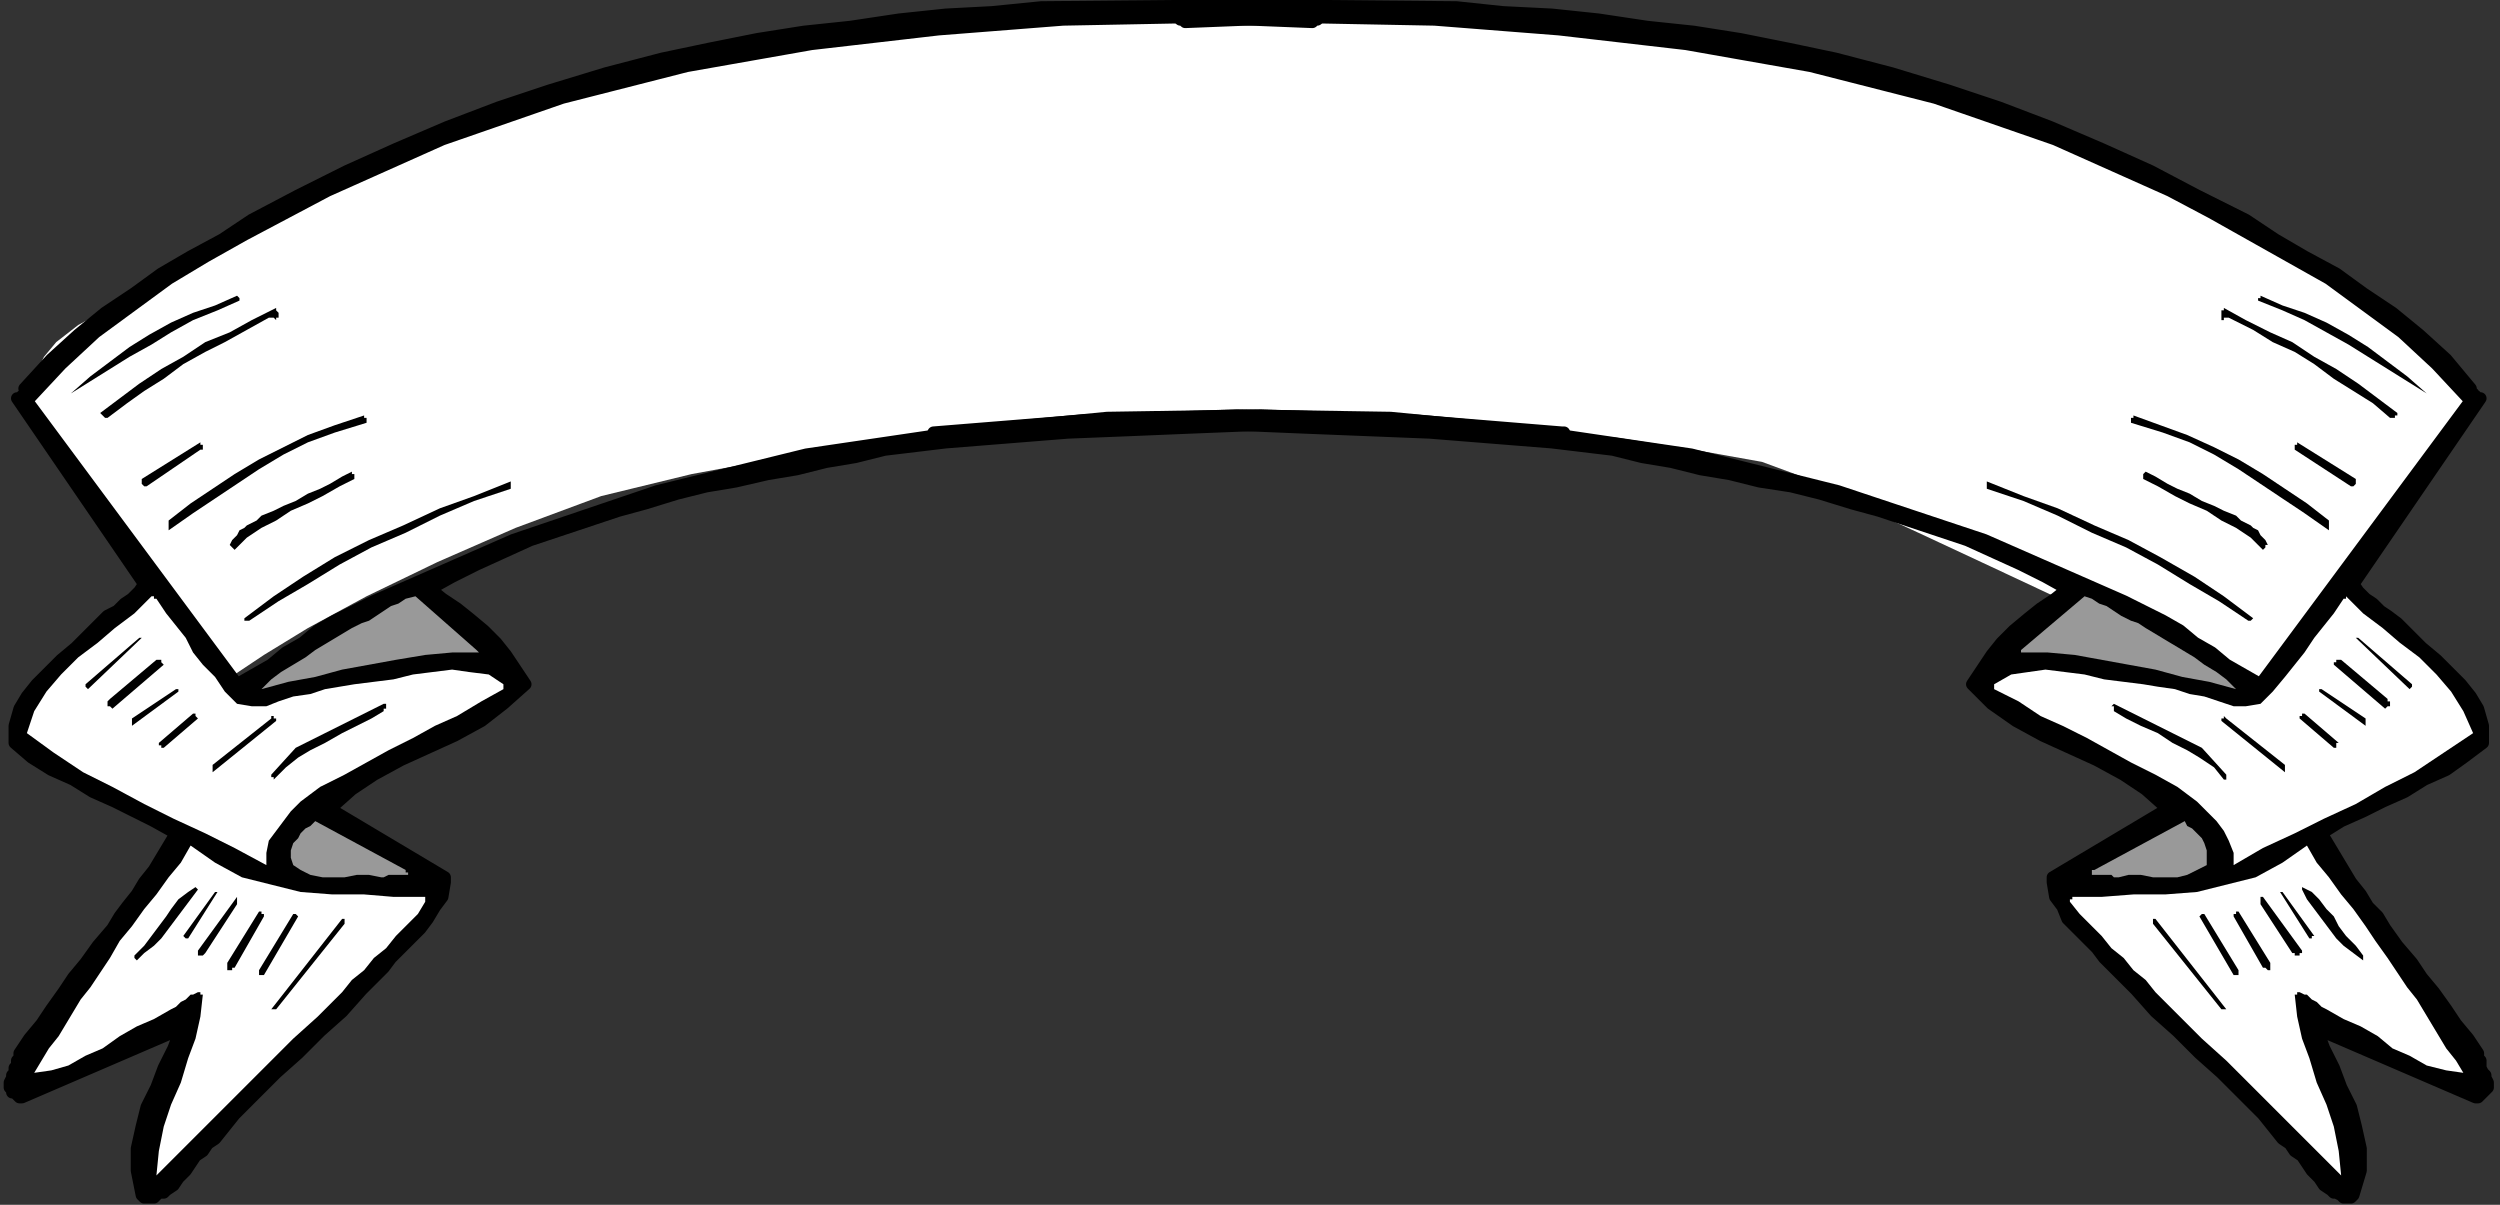
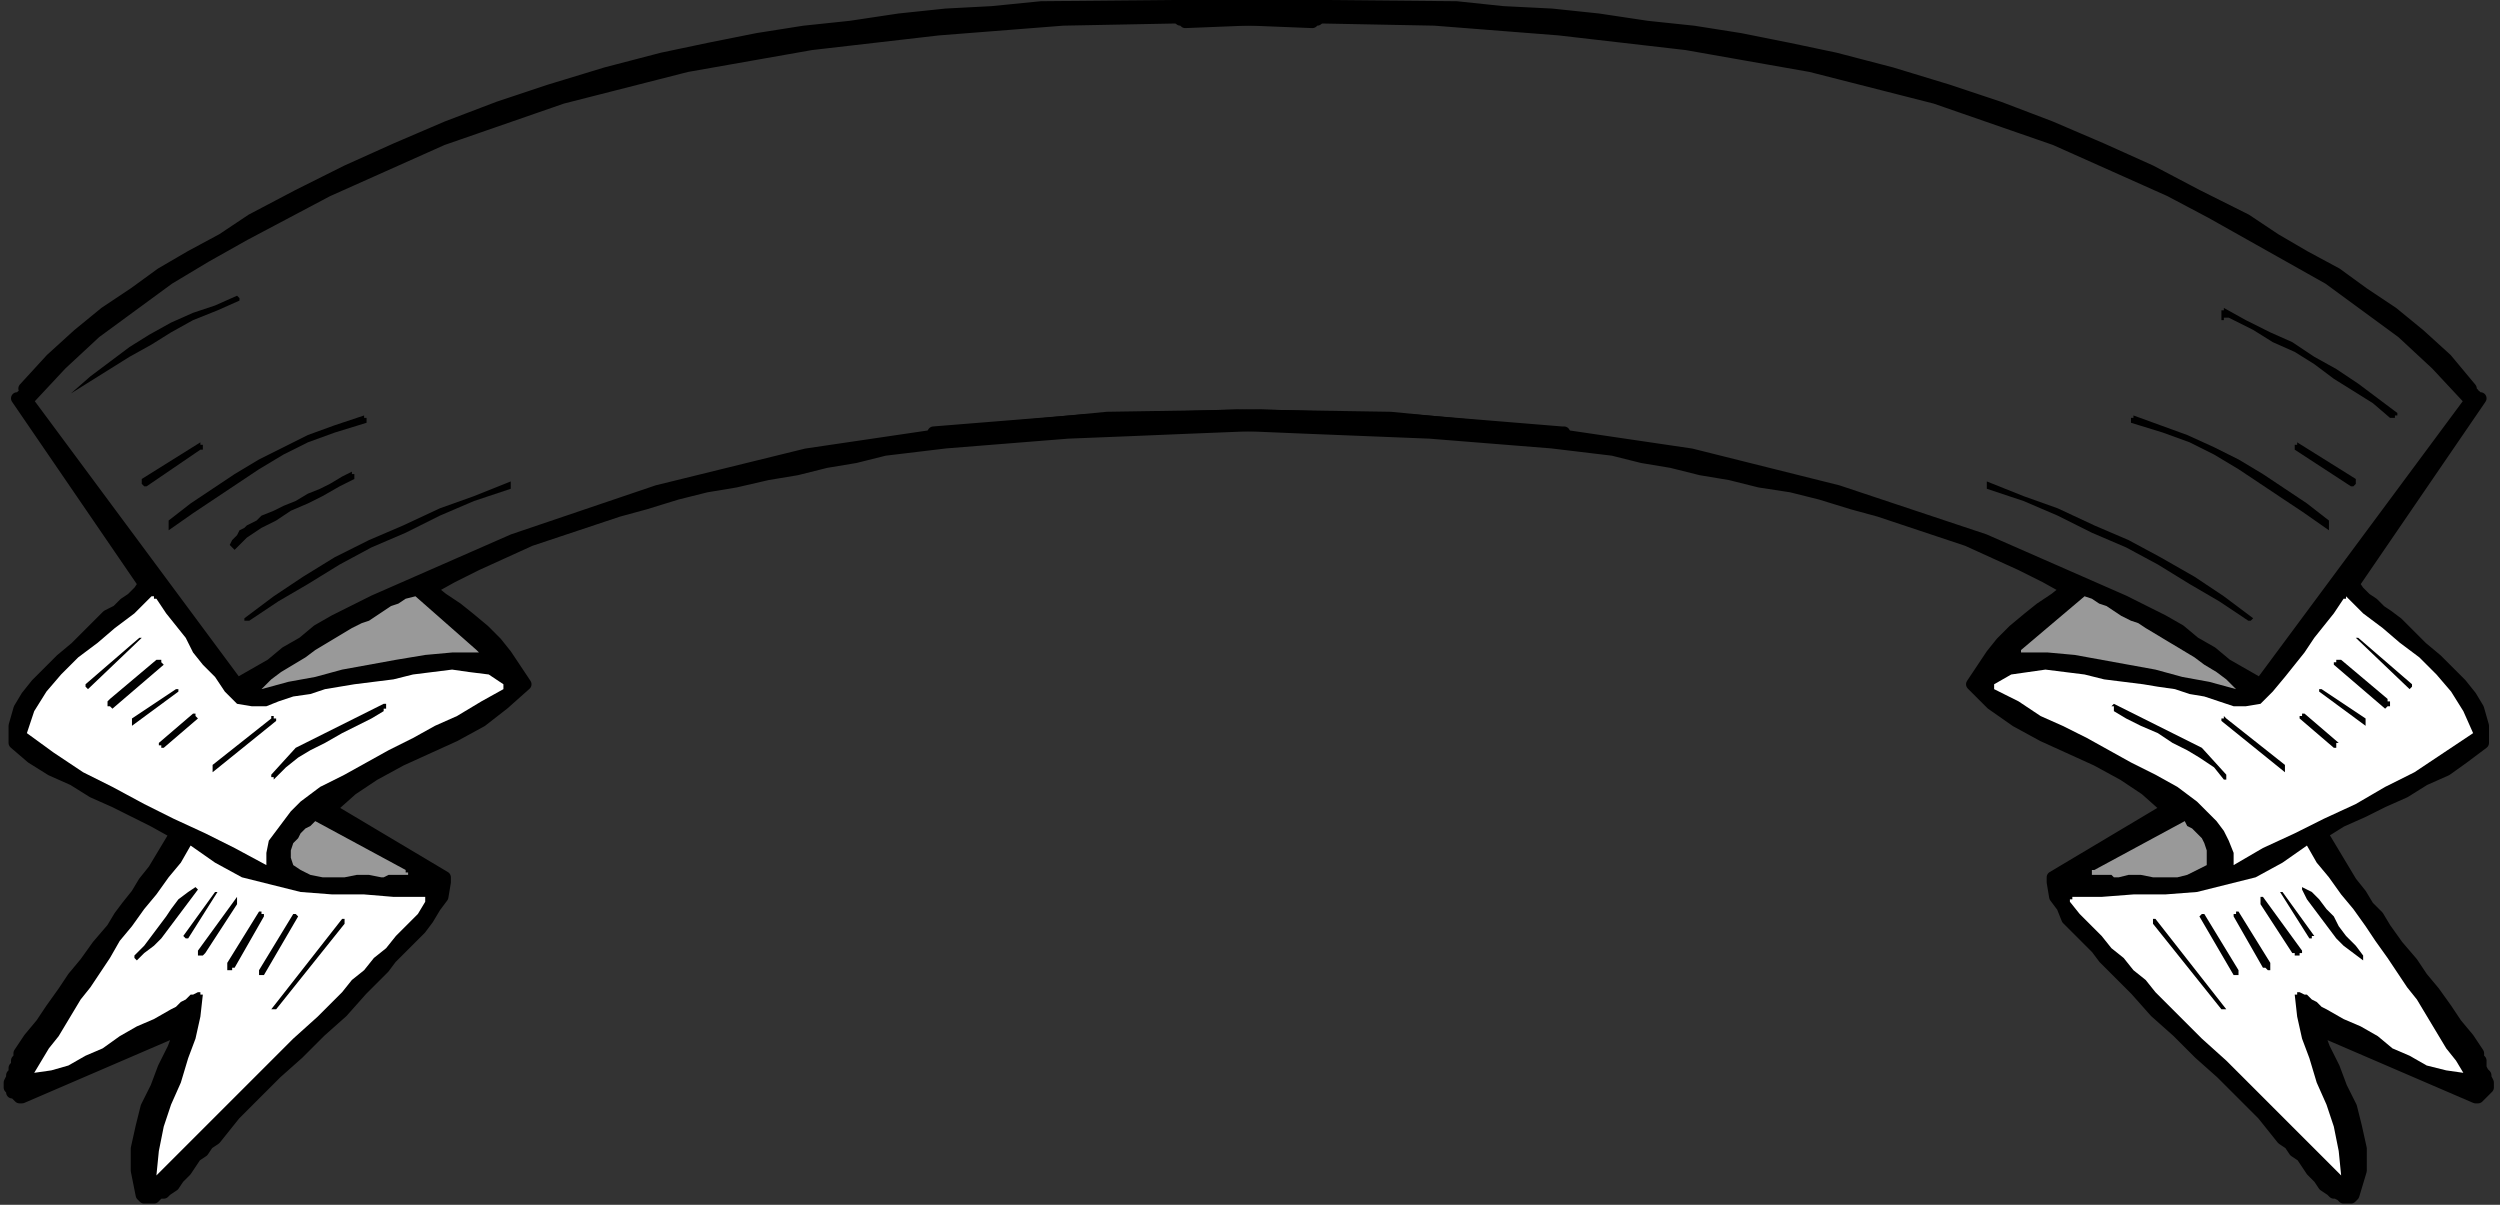
<svg xmlns="http://www.w3.org/2000/svg" xmlns:ns1="http://sodipodi.sourceforge.net/DTD/sodipodi-0.dtd" xmlns:ns2="http://www.inkscape.org/namespaces/inkscape" version="1.0" width="270.669mm" height="130.44mm" id="svg101" ns1:docname="BANNR050.WMF">
  <rect width="100%" height="100%" fill="#333333" stroke="none" />
  <ns1:namedview pagecolor="#ffffff" bordercolor="#666666" borderopacity="1" objecttolerance="10" gridtolerance="10" guidetolerance="10" ns2:pageopacity="0" ns2:pageshadow="2" ns2:window-width="640" ns2:window-height="480" id="namedview103" />
  <defs id="defs3">
    <pattern id="WMFhbasepattern" patternUnits="userSpaceOnUse" width="6" height="6" x="0" y="0" />
  </defs>
  <path style="fill:none;stroke:none;" d="  M 0,0   L 1022,0   L 1022,492   L 0,492   z " id="path5" />
-   <path style="fill:#ffffff;fill-rule:evenodd;fill-opacity:1;stroke:none;" d="  M 13,166   L 92,278   L 96,276   L 108,268   L 126,257   L 150,244   L 179,230   L 211,216   L 246,203   L 283,194   L 321,187   L 359,181   L 395,177   L 430,174   L 461,172   L 487,171   L 507,171   L 521,170   L 536,171   L 560,172   L 591,173   L 626,176   L 661,179   L 693,184   L 721,189   L 740,196   L 759,206   L 785,218   L 815,232   L 847,247   L 876,260   L 901,271   L 918,278   L 924,281   L 928,276   L 939,263   L 953,244   L 970,222   L 987,200   L 1002,182   L 1012,168   L 1016,163   L 1013,160   L 1004,152   L 989,140   L 970,125   L 947,109   L 920,93   L 891,77   L 861,63   L 828,51   L 796,40   L 763,31   L 732,23   L 702,17   L 674,13   L 649,10   L 628,9   L 606,9   L 578,8   L 545,6   L 511,5   L 475,5   L 440,5   L 407,6   L 378,9   L 352,13   L 329,17   L 307,21   L 286,26   L 265,31   L 243,37   L 219,45   L 194,53   L 168,62   L 145,72   L 124,82   L 105,93   L 88,103   L 72,112   L 57,120   L 43,127   L 32,133   L 23,140   L 18,146   L 15,152   L 13,158   L 12,162   L 13,165   L 13,166  z " id="path7" />
  <path style="fill:#000000;fill-rule:evenodd;fill-opacity:1;stroke:#000000;stroke-width:5px;stroke-linecap:round;stroke-linejoin:round;stroke-miterlimit:4;stroke-dasharray:none;stroke-opacity:1;" d="  M 640,179   L 640,179   L 640,179   L 640,178   L 640,178   L 640,178   L 640,178   L 640,177   L 639,177   L 578,172   L 516,170   L 453,171   L 391,177   L 330,186   L 269,201   L 210,221   L 153,246   L 145,250   L 137,254   L 130,258   L 124,263   L 117,267   L 111,272   L 104,276   L 97,280   L 11,164   L 25,149   L 39,136   L 54,125   L 69,114   L 84,105   L 100,96   L 117,87   L 134,78   L 181,57   L 230,40   L 281,27   L 332,18   L 384,12   L 435,8   L 487,7   L 537,9   L 538,8   L 538,8   L 539,8   L 539,8   L 539,8   L 539,7   L 539,7   L 539,6   L 533,2   L 426,3   L 406,5   L 387,6   L 368,8   L 348,11   L 329,13   L 310,16   L 290,20   L 271,24   L 248,30   L 225,37   L 204,44   L 183,52   L 162,61   L 142,70   L 122,80   L 103,90   L 91,98   L 78,105   L 66,112   L 55,120   L 43,128   L 32,137   L 21,147   L 10,159   L 11,160   L 11,160   L 10,161   L 10,162   L 10,162   L 9,162   L 8,163   L 7,163   L 59,239   L 57,242   L 54,245   L 51,247   L 48,250   L 44,252   L 41,255   L 39,257   L 36,260   L 31,265   L 25,270   L 20,275   L 15,280   L 11,285   L 8,290   L 6,297   L 6,304   L 13,310   L 21,315   L 30,319   L 38,324   L 47,328   L 55,332   L 63,336   L 72,341   L 69,346   L 66,351   L 63,356   L 59,361   L 56,366   L 52,371   L 49,375   L 46,380   L 40,387   L 35,394   L 30,400   L 26,406   L 21,413   L 17,419   L 12,425   L 8,431   L 8,433   L 7,434   L 7,436   L 6,437   L 6,439   L 5,440   L 5,441   L 4,443   L 4,444   L 4,445   L 5,446   L 5,447   L 6,447   L 7,448   L 8,449   L 9,449   L 74,421   L 71,429   L 67,437   L 64,445   L 60,453   L 58,461   L 56,470   L 56,479   L 58,489   L 59,490   L 61,490   L 62,490   L 63,490   L 64,489   L 65,488   L 67,488   L 68,487   L 71,485   L 73,482   L 76,479   L 78,476   L 80,473   L 83,471   L 85,468   L 88,466   L 96,456   L 104,448   L 113,439   L 122,431   L 131,422   L 140,414   L 148,405   L 157,396   L 160,392   L 164,388   L 168,384   L 172,380   L 175,376   L 178,371   L 181,367   L 182,361   L 182,361   L 182,361   L 182,360   L 182,360   L 182,359   L 182,359   L 182,359   L 182,359   L 135,331   L 144,323   L 153,317   L 164,311   L 175,306   L 186,301   L 197,295   L 206,288   L 215,280   L 211,274   L 207,268   L 203,263   L 198,258   L 192,253   L 187,249   L 181,245   L 176,241   L 185,236   L 195,231   L 206,226   L 217,221   L 229,217   L 241,213   L 253,209   L 264,206   L 277,202   L 289,199   L 301,197   L 314,194   L 326,192   L 338,189   L 350,187   L 362,184   L 387,181   L 412,179   L 437,177   L 462,176   L 486,175   L 511,174   L 536,173   L 560,172   L 571,172   L 581,173   L 591,174   L 600,175   L 610,177   L 619,178   L 629,179   L 639,180   L 639,180   L 640,180   L 640,180   L 640,179   L 640,179   L 640,179   L 640,179   L 640,179  z " id="path9" />
  <path style="fill:#000000;fill-rule:evenodd;fill-opacity:1;stroke:none;" d="  M 209,198   L 209,198   L 209,198   L 209,197   L 209,197   L 194,203   L 180,208   L 165,215   L 151,221   L 137,228   L 124,236   L 112,244   L 100,253   L 100,253   L 100,253   L 100,254   L 101,254   L 101,254   L 101,254   L 102,254   L 102,254   L 114,246   L 126,239   L 139,231   L 152,224   L 166,218   L 180,211   L 194,205   L 209,200   L 209,200   L 209,199   L 209,199   L 209,199   L 209,199   L 209,199   L 209,198   L 209,198  z " id="path11" />
  <path style="fill:#ffffff;fill-rule:evenodd;fill-opacity:1;stroke:none;" d="  M 206,281   L 206,281   L 206,281   L 206,281   L 206,280   L 206,280   L 206,280   L 206,280   L 206,280   L 200,276   L 192,275   L 185,274   L 177,275   L 169,276   L 161,278   L 153,279   L 145,280   L 139,281   L 133,282   L 127,284   L 120,285   L 114,287   L 109,289   L 103,289   L 97,288   L 92,283   L 88,277   L 83,272   L 79,267   L 76,261   L 72,256   L 68,251   L 64,245   L 63,245   L 63,245   L 63,245   L 63,244   L 63,244   L 62,244   L 62,244   L 61,245   L 55,251   L 47,257   L 40,263   L 32,269   L 25,276   L 19,283   L 14,291   L 11,300   L 22,308   L 34,316   L 46,322   L 59,329   L 71,335   L 84,341   L 96,347   L 109,354   L 109,349   L 110,344   L 113,340   L 116,336   L 119,332   L 123,328   L 127,325   L 131,322   L 141,317   L 150,312   L 159,307   L 169,302   L 178,297   L 187,293   L 197,287   L 206,282   L 206,282   L 206,282   L 206,282   L 206,282   L 206,281   L 206,281   L 206,281   L 206,281  z " id="path13" />
  <path style="fill:#999999;fill-rule:evenodd;fill-opacity:1;stroke:none;" d="  M 195,266   L 170,244   L 166,245   L 163,247   L 160,248   L 157,250   L 154,252   L 151,254   L 148,255   L 144,257   L 139,260   L 134,263   L 129,266   L 125,269   L 120,272   L 115,275   L 111,278   L 107,282   L 118,279   L 129,277   L 140,274   L 151,272   L 162,270   L 174,268   L 185,267   L 196,267   L 196,267   L 196,267   L 196,267   L 195,266   L 195,266   L 195,266   L 195,266   L 195,266  z " id="path15" />
  <path style="fill:#999999;fill-rule:evenodd;fill-opacity:1;stroke:none;" d="  M 166,356   L 129,336   L 127,338   L 125,339   L 123,341   L 122,343   L 120,345   L 119,348   L 119,351   L 120,354   L 123,356   L 127,358   L 132,359   L 136,359   L 141,359   L 146,358   L 151,358   L 156,359   L 157,359   L 159,358   L 160,358   L 162,358   L 163,358   L 164,358   L 165,358   L 167,358   L 167,358   L 167,357   L 166,357   L 166,357   L 166,357   L 166,357   L 166,356   L 166,356  z " id="path17" />
  <path style="fill:#000000;fill-rule:evenodd;fill-opacity:1;stroke:none;" d="  M 158,289   L 158,289   L 158,288   L 158,288   L 157,288   L 121,306   L 111,317   L 111,317   L 111,318   L 111,318   L 111,318   L 112,318   L 112,319   L 112,319   L 112,319   L 117,314   L 122,310   L 127,307   L 133,304   L 140,300   L 146,297   L 152,294   L 157,291   L 157,290   L 157,290   L 157,290   L 158,290   L 158,290   L 158,289   L 158,289   L 158,289  z " id="path19" />
  <path style="fill:#000000;fill-rule:evenodd;fill-opacity:1;stroke:none;" d="  M 150,171   L 150,171   L 149,171   L 149,171   L 149,170   L 137,174   L 126,178   L 116,183   L 106,188   L 96,194   L 87,200   L 78,206   L 69,213   L 69,214   L 69,214   L 69,214   L 69,215   L 69,215   L 69,216   L 69,216   L 69,217   L 79,210   L 88,204   L 97,198   L 106,192   L 116,186   L 126,181   L 137,177   L 150,173   L 150,173   L 150,173   L 150,173   L 150,172   L 150,172   L 150,172   L 150,172   L 150,171  z " id="path21" />
  <path style="fill:#000000;fill-rule:evenodd;fill-opacity:1;stroke:none;" d="  M 145,194   L 145,194   L 145,194   L 145,194   L 145,194   L 145,194   L 144,194   L 144,193   L 144,193   L 140,195   L 135,198   L 131,200   L 126,202   L 121,205   L 116,207   L 112,209   L 107,211   L 105,213   L 103,214   L 101,215   L 100,216   L 98,217   L 97,219   L 95,221   L 94,223   L 94,223   L 94,223   L 94,223   L 95,224   L 95,224   L 95,224   L 95,224   L 96,225   L 101,220   L 107,216   L 113,213   L 119,209   L 126,206   L 132,203   L 139,199   L 145,196   L 145,196   L 145,195   L 145,195   L 145,195   L 145,195   L 145,195   L 145,194   L 145,194  z " id="path23" />
  <path style="fill:#000000;fill-rule:evenodd;fill-opacity:1;stroke:none;" d="  M 113,294   L 112,294   L 112,294   L 112,293   L 112,293   L 112,293   L 112,293   L 111,293   L 111,294   L 87,313   L 87,313   L 87,313   L 87,314   L 87,314   L 87,314   L 87,315   L 87,315   L 87,316   L 113,295   L 113,295   L 113,294   L 113,294   L 113,294  z " id="path25" />
-   <path style="fill:#000000;fill-rule:evenodd;fill-opacity:1;stroke:none;" d="  M 114,130   L 114,129   L 114,129   L 114,128   L 114,128   L 113,127   L 113,127   L 113,127   L 113,126   L 103,131   L 94,136   L 84,140   L 75,146   L 66,151   L 57,157   L 49,163   L 41,169   L 42,170   L 42,170   L 42,170   L 42,170   L 43,171   L 43,171   L 43,171   L 44,171   L 52,165   L 59,160   L 67,155   L 75,149   L 84,144   L 92,140   L 101,135   L 110,130   L 110,130   L 111,130   L 111,130   L 111,130   L 112,130   L 112,130   L 113,131   L 113,131   L 113,131   L 113,131   L 113,130   L 113,130   L 114,130   L 114,130   L 114,130   L 114,130  z " id="path27" />
  <path style="fill:#000000;fill-rule:evenodd;fill-opacity:1;stroke:none;" d="  M 97,121   L 88,125   L 79,128   L 70,132   L 61,137   L 53,142   L 45,148   L 37,154   L 29,161   L 37,156   L 45,151   L 53,146   L 62,141   L 70,136   L 79,131   L 89,127   L 98,123   L 98,122   L 98,122   L 98,122   L 98,122   L 98,122   L 97,121   L 97,121   L 97,121  z " id="path29" />
  <path style="fill:#000000;fill-rule:evenodd;fill-opacity:1;stroke:none;" d="  M 83,183   L 83,183   L 83,183   L 83,182   L 83,182   L 82,182   L 82,182   L 82,181   L 82,181   L 58,196   L 58,197   L 58,197   L 58,198   L 58,198   L 59,199   L 59,199   L 59,199   L 60,199   L 82,184   L 82,184   L 83,184   L 83,184   L 83,184   L 83,184   L 83,183   L 83,183   L 83,183  z " id="path31" />
  <path style="fill:#000000;fill-rule:evenodd;fill-opacity:1;stroke:none;" d="  M 80,293   L 80,293   L 80,292   L 79,292   L 79,292   L 65,304   L 65,304   L 65,305   L 66,305   L 66,305   L 66,306   L 66,306   L 66,306   L 67,306   L 81,294   L 80,293   L 80,293   L 80,293   L 80,293  z " id="path33" />
  <path style="fill:#000000;fill-rule:evenodd;fill-opacity:1;stroke:none;" d="  M 73,282   L 73,282   L 73,282   L 72,282   L 72,282   L 54,294   L 54,294   L 54,294   L 54,295   L 54,295   L 54,296   L 54,296   L 54,297   L 54,297   L 73,283   L 73,283   L 73,283   L 73,282   L 73,282  z " id="path35" />
  <path style="fill:#000000;fill-rule:evenodd;fill-opacity:1;stroke:none;" d="  M 66,271   L 66,271   L 66,270   L 66,270   L 66,270   L 65,270   L 65,270   L 65,270   L 64,270   L 45,286   L 45,286   L 45,286   L 44,287   L 44,287   L 44,288   L 44,288   L 44,288   L 44,289   L 44,289   L 44,289   L 44,289   L 45,289   L 45,289   L 45,289   L 46,290   L 46,290   L 67,272   L 67,272   L 66,271   L 66,271   L 66,271  z " id="path37" />
  <path style="fill:#000000;fill-rule:evenodd;fill-opacity:1;stroke:none;" d="  M 57,261   L 35,280   L 35,280   L 35,280   L 35,281   L 35,281   L 35,281   L 35,281   L 36,282   L 36,282   L 58,261   L 57,261   L 57,261   L 57,261   L 57,261  z " id="path39" />
  <path style="fill:#ffffff;fill-rule:evenodd;fill-opacity:1;stroke:none;" d="  M 174,368   L 174,368   L 174,368   L 174,368   L 174,367   L 174,367   L 174,367   L 174,367   L 174,367   L 161,367   L 149,366   L 136,366   L 123,365   L 111,362   L 99,359   L 88,353   L 78,346   L 74,353   L 69,359   L 64,366   L 59,372   L 54,379   L 49,385   L 45,392   L 41,398   L 37,404   L 33,409   L 30,414   L 27,419   L 24,424   L 20,429   L 17,434   L 14,439   L 21,438   L 28,436   L 35,432   L 42,429   L 49,424   L 56,420   L 63,417   L 70,413   L 72,412   L 73,411   L 74,410   L 76,409   L 77,408   L 78,407   L 79,407   L 81,406   L 81,406   L 81,406   L 81,406   L 82,406   L 82,407   L 82,407   L 83,407   L 83,407   L 82,416   L 80,425   L 77,433   L 74,443   L 70,452   L 67,461   L 65,471   L 64,481   L 74,471   L 83,462   L 92,453   L 102,443   L 111,434   L 120,425   L 130,416   L 140,406   L 144,401   L 149,397   L 153,392   L 158,388   L 162,383   L 167,378   L 171,374   L 174,369   L 174,369   L 174,368   L 174,368   L 174,368  z " id="path41" />
  <path style="fill:#000000;fill-rule:evenodd;fill-opacity:1;stroke:none;" d="  M 141,377   L 141,377   L 141,376   L 140,376   L 140,376   L 111,413   L 111,413   L 112,413   L 112,413   L 112,413   L 112,413   L 113,413   L 113,413   L 113,413   L 141,378   L 141,377   L 141,377   L 141,377   L 141,377  z " id="path43" />
  <path style="fill:#000000;fill-rule:evenodd;fill-opacity:1;stroke:none;" d="  M 107,373   L 107,373   L 107,373   L 106,373   L 106,373   L 93,394   L 93,395   L 93,395   L 93,395   L 93,395   L 93,396   L 93,396   L 93,396   L 93,397   L 94,397   L 94,397   L 94,397   L 94,397   L 95,397   L 95,396   L 96,396   L 96,396   L 108,375   L 108,375   L 108,374   L 108,374   L 107,374   L 107,374   L 107,374   L 107,373   L 107,373  z " id="path45" />
  <path style="fill:#000000;fill-rule:evenodd;fill-opacity:1;stroke:none;" d="  M 97,370   L 97,370   L 97,369   L 97,369   L 97,369   L 97,368   L 97,368   L 97,367   L 97,367   L 81,389   L 81,390   L 81,390   L 81,391   L 82,391   L 82,391   L 83,391   L 84,390   L 84,390   L 97,370  z " id="path47" />
  <path style="fill:#000000;fill-rule:evenodd;fill-opacity:1;stroke:none;" d="  M 89,365   L 89,365   L 89,365   L 88,365   L 88,365   L 75,383   L 75,383   L 76,384   L 76,384   L 76,384   L 76,384   L 77,384   L 89,365  z " id="path49" />
  <path style="fill:#000000;fill-rule:evenodd;fill-opacity:1;stroke:none;" d="  M 81,364   L 81,364   L 81,364   L 81,364   L 80,363   L 80,363   L 80,363   L 80,363   L 80,363   L 77,365   L 73,368   L 70,372   L 68,375   L 65,379   L 62,383   L 59,387   L 55,391   L 55,391   L 55,391   L 55,391   L 55,392   L 55,392   L 55,392   L 56,393   L 56,393   L 59,390   L 63,387   L 66,384   L 69,380   L 72,376   L 75,372   L 78,368   L 81,364  z " id="path51" />
  <path style="fill:#000000;fill-rule:evenodd;fill-opacity:1;stroke:none;" d="  M 121,374   L 121,374   L 121,374   L 121,374   L 120,374   L 120,374   L 120,374   L 120,374   L 120,374   L 106,397   L 106,397   L 106,397   L 106,397   L 106,398   L 106,398   L 106,398   L 106,399   L 106,399   L 107,399   L 107,399   L 107,399   L 107,399   L 107,399   L 107,399   L 108,399   L 108,399   L 122,375   L 122,375   L 122,375   L 122,375   L 122,375   L 121,374   L 121,374   L 121,374   L 121,374  z " id="path53" />
  <path style="fill:#000000;fill-rule:evenodd;fill-opacity:1;stroke:#000000;stroke-width:5px;stroke-linecap:round;stroke-linejoin:round;stroke-miterlimit:4;stroke-dasharray:none;stroke-opacity:1;" d="  M 382,179   L 382,179   L 382,179   L 382,178   L 382,178   L 382,178   L 382,178   L 382,177   L 382,177   L 444,172   L 506,170   L 569,171   L 631,177   L 692,186   L 752,201   L 812,221   L 869,246   L 877,250   L 885,254   L 892,258   L 898,263   L 905,267   L 911,272   L 918,276   L 925,280   L 1011,164   L 997,149   L 983,136   L 968,125   L 953,114   L 937,105   L 921,96   L 905,87   L 888,78   L 841,57   L 792,40   L 741,27   L 690,18   L 638,12   L 587,8   L 535,7   L 485,9   L 484,8   L 484,8   L 483,8   L 483,8   L 483,8   L 483,7   L 483,7   L 483,6   L 489,2   L 596,3   L 615,5   L 635,6   L 654,8   L 674,11   L 693,13   L 712,16   L 732,20   L 751,24   L 774,30   L 797,37   L 818,44   L 839,52   L 860,61   L 880,70   L 899,80   L 919,90   L 931,98   L 943,105   L 956,112   L 967,120   L 979,128   L 990,137   L 1001,147   L 1011,159   L 1011,160   L 1011,160   L 1012,161   L 1012,162   L 1012,162   L 1013,162   L 1014,163   L 1015,163   L 963,239   L 965,242   L 968,245   L 971,247   L 974,250   L 977,252   L 981,255   L 983,257   L 986,260   L 991,265   L 997,270   L 1002,275   L 1007,280   L 1011,285   L 1014,290   L 1016,297   L 1016,304   L 1008,310   L 1001,315   L 992,319   L 984,324   L 975,328   L 967,332   L 958,336   L 950,341   L 953,346   L 956,351   L 959,356   L 962,361   L 966,366   L 969,371   L 973,375   L 976,380   L 981,387   L 987,394   L 991,400   L 996,406   L 1001,413   L 1005,419   L 1010,425   L 1014,431   L 1014,433   L 1015,434   L 1015,436   L 1015,437   L 1016,439   L 1017,440   L 1017,441   L 1018,443   L 1018,444   L 1018,445   L 1017,446   L 1016,447   L 1016,447   L 1015,448   L 1014,449   L 1013,449   L 948,421   L 951,429   L 955,437   L 958,445   L 962,453   L 964,461   L 966,470   L 966,479   L 963,489   L 962,490   L 961,490   L 960,490   L 959,490   L 958,489   L 956,488   L 955,488   L 954,487   L 951,485   L 949,482   L 946,479   L 944,476   L 942,473   L 939,471   L 937,468   L 934,466   L 926,456   L 918,448   L 909,439   L 900,431   L 891,422   L 882,414   L 874,405   L 865,396   L 861,392   L 858,388   L 854,384   L 850,380   L 846,376   L 844,371   L 841,367   L 840,361   L 840,361   L 840,361   L 840,360   L 840,360   L 840,359   L 840,359   L 840,359   L 840,359   L 887,331   L 878,323   L 869,317   L 858,311   L 847,306   L 836,301   L 825,295   L 815,288   L 807,280   L 811,274   L 815,268   L 819,263   L 824,258   L 830,253   L 835,249   L 841,245   L 846,241   L 837,236   L 827,231   L 816,226   L 805,221   L 793,217   L 781,213   L 769,209   L 758,206   L 745,202   L 733,199   L 720,197   L 708,194   L 696,192   L 684,189   L 672,187   L 660,184   L 635,181   L 610,179   L 585,177   L 560,176   L 535,175   L 511,174   L 486,173   L 462,172   L 451,172   L 441,173   L 431,174   L 422,175   L 412,177   L 403,178   L 393,179   L 382,180   L 382,180   L 382,180   L 382,180   L 382,179   L 382,179   L 382,179   L 382,179   L 382,179  z " id="path55" />
  <path style="fill:#000000;fill-rule:evenodd;fill-opacity:1;stroke:none;" d="  M 813,198   L 813,198   L 813,198   L 813,197   L 813,197   L 828,203   L 842,208   L 857,215   L 871,221   L 884,228   L 898,236   L 910,244   L 922,253   L 922,253   L 922,253   L 921,254   L 921,254   L 921,254   L 921,254   L 920,254   L 920,254   L 908,246   L 896,239   L 883,231   L 870,224   L 856,218   L 842,211   L 828,205   L 813,200   L 813,200   L 813,199   L 813,199   L 813,199   L 813,199   L 813,199   L 813,198   L 813,198  z " id="path57" />
  <path style="fill:#ffffff;fill-rule:evenodd;fill-opacity:1;stroke:none;" d="  M 816,281   L 816,281   L 816,281   L 816,281   L 816,280   L 816,280   L 816,280   L 816,280   L 816,280   L 823,276   L 830,275   L 837,274   L 845,275   L 853,276   L 861,278   L 869,279   L 877,280   L 883,281   L 890,282   L 896,284   L 902,285   L 908,287   L 914,289   L 919,289   L 925,288   L 930,283   L 935,277   L 939,272   L 943,267   L 947,261   L 951,256   L 955,251   L 959,245   L 959,245   L 959,245   L 960,245   L 960,244   L 960,244   L 960,244   L 960,244   L 961,245   L 967,251   L 975,257   L 982,263   L 990,269   L 997,276   L 1003,283   L 1008,291   L 1012,300   L 1000,308   L 988,316   L 976,322   L 964,329   L 951,335   L 939,341   L 926,347   L 914,354   L 914,349   L 912,344   L 910,340   L 907,336   L 903,332   L 899,328   L 895,325   L 891,322   L 882,317   L 872,312   L 863,307   L 854,302   L 844,297   L 835,293   L 826,287   L 816,282   L 816,282   L 816,282   L 816,282   L 816,282   L 816,281   L 816,281   L 816,281   L 816,281  z " id="path59" />
  <path style="fill:#999999;fill-rule:evenodd;fill-opacity:1;stroke:none;" d="  M 827,266   L 853,244   L 856,245   L 859,247   L 862,248   L 865,250   L 868,252   L 872,254   L 875,255   L 878,257   L 883,260   L 888,263   L 893,266   L 898,269   L 902,272   L 907,275   L 911,278   L 915,282   L 904,279   L 893,277   L 882,274   L 871,272   L 860,270   L 849,268   L 838,267   L 827,267   L 827,267   L 827,267   L 827,267   L 827,266   L 827,266   L 827,266   L 827,266   L 827,266  z " id="path61" />
  <path style="fill:#999999;fill-rule:evenodd;fill-opacity:1;stroke:none;" d="  M 857,356   L 894,336   L 895,338   L 897,339   L 899,341   L 901,343   L 902,345   L 903,348   L 903,351   L 903,354   L 899,356   L 895,358   L 891,359   L 886,359   L 881,359   L 876,358   L 871,358   L 867,359   L 865,359   L 864,358   L 862,358   L 861,358   L 859,358   L 858,358   L 857,358   L 856,358   L 856,358   L 856,357   L 856,357   L 856,357   L 856,357   L 856,357   L 856,356   L 857,356  z " id="path63" />
  <path style="fill:#000000;fill-rule:evenodd;fill-opacity:1;stroke:none;" d="  M 864,289   L 864,289   L 865,288   L 865,288   L 865,288   L 901,306   L 911,317   L 911,317   L 911,318   L 911,318   L 911,318   L 911,318   L 911,319   L 910,319   L 910,319   L 906,314   L 900,310   L 895,307   L 889,304   L 883,300   L 876,297   L 870,294   L 865,291   L 865,290   L 865,290   L 865,290   L 865,290   L 865,290   L 865,289   L 865,289   L 864,289  z " id="path65" />
  <path style="fill:#000000;fill-rule:evenodd;fill-opacity:1;stroke:none;" d="  M 872,171   L 872,171   L 873,171   L 873,171   L 873,170   L 884,174   L 895,178   L 906,183   L 916,188   L 926,194   L 935,200   L 944,206   L 953,213   L 953,214   L 953,214   L 953,214   L 953,215   L 953,215   L 953,216   L 953,216   L 953,217   L 943,210   L 934,204   L 925,198   L 916,192   L 906,186   L 896,181   L 885,177   L 872,173   L 872,173   L 872,173   L 872,173   L 872,172   L 872,172   L 872,172   L 872,172   L 872,171  z " id="path67" />
-   <path style="fill:#000000;fill-rule:evenodd;fill-opacity:1;stroke:none;" d="  M 877,194   L 877,194   L 877,194   L 877,194   L 877,194   L 877,194   L 877,194   L 878,193   L 878,193   L 882,195   L 887,198   L 891,200   L 896,202   L 901,205   L 906,207   L 910,209   L 915,211   L 917,213   L 919,214   L 921,215   L 922,216   L 924,217   L 925,219   L 927,221   L 928,223   L 928,223   L 928,223   L 927,223   L 927,224   L 927,224   L 927,224   L 927,224   L 926,225   L 921,220   L 915,216   L 909,213   L 903,209   L 896,206   L 890,203   L 883,199   L 877,196   L 877,196   L 877,195   L 877,195   L 877,195   L 877,195   L 877,195   L 877,194   L 877,194  z " id="path69" />
  <path style="fill:#000000;fill-rule:evenodd;fill-opacity:1;stroke:none;" d="  M 909,294   L 910,294   L 910,294   L 910,293   L 910,293   L 910,293   L 910,293   L 910,293   L 911,294   L 935,313   L 935,313   L 935,313   L 935,314   L 935,314   L 935,314   L 935,315   L 935,315   L 935,316   L 909,295   L 909,295   L 909,294   L 909,294   L 909,294  z " id="path71" />
  <path style="fill:#000000;fill-rule:evenodd;fill-opacity:1;stroke:none;" d="  M 909,130   L 909,129   L 909,129   L 909,128   L 909,128   L 909,127   L 909,127   L 910,127   L 910,126   L 919,131   L 929,136   L 938,140   L 947,146   L 956,151   L 965,157   L 973,163   L 981,169   L 981,170   L 981,170   L 980,170   L 980,170   L 980,171   L 979,171   L 979,171   L 978,171   L 971,165   L 963,160   L 955,155   L 947,149   L 939,144   L 930,140   L 922,135   L 912,130   L 912,130   L 912,130   L 911,130   L 911,130   L 910,130   L 910,130   L 910,131   L 909,131   L 909,131   L 909,131   L 909,130   L 909,130   L 909,130   L 909,130   L 909,130   L 909,130  z " id="path73" />
-   <path style="fill:#000000;fill-rule:evenodd;fill-opacity:1;stroke:none;" d="  M 925,121   L 934,125   L 943,128   L 952,132   L 961,137   L 969,142   L 977,148   L 985,154   L 993,161   L 985,156   L 977,151   L 969,146   L 961,141   L 952,136   L 943,131   L 934,127   L 924,123   L 924,122   L 924,122   L 924,122   L 925,122   L 925,122   L 925,121   L 925,121   L 925,121  z " id="path75" />
  <path style="fill:#000000;fill-rule:evenodd;fill-opacity:1;stroke:none;" d="  M 939,183   L 939,183   L 939,183   L 939,182   L 939,182   L 940,182   L 940,182   L 940,181   L 940,181   L 964,196   L 964,197   L 964,197   L 964,198   L 964,198   L 963,199   L 963,199   L 962,199   L 962,199   L 939,184   L 939,184   L 939,184   L 939,184   L 939,184   L 939,184   L 939,183   L 939,183   L 939,183  z " id="path77" />
  <path style="fill:#000000;fill-rule:evenodd;fill-opacity:1;stroke:none;" d="  M 942,293   L 942,293   L 942,292   L 943,292   L 943,292   L 957,304   L 956,304   L 956,305   L 956,305   L 956,305   L 956,306   L 956,306   L 956,306   L 955,306   L 941,294   L 941,293   L 942,293   L 942,293   L 942,293  z " id="path79" />
  <path style="fill:#000000;fill-rule:evenodd;fill-opacity:1;stroke:none;" d="  M 949,282   L 949,282   L 949,282   L 950,282   L 950,282   L 968,294   L 968,294   L 968,294   L 968,295   L 968,295   L 968,296   L 968,296   L 968,297   L 968,297   L 949,283   L 949,283   L 949,283   L 949,282   L 949,282  z " id="path81" />
  <path style="fill:#000000;fill-rule:evenodd;fill-opacity:1;stroke:none;" d="  M 956,271   L 956,271   L 956,270   L 956,270   L 956,270   L 957,270   L 957,270   L 957,270   L 958,270   L 977,286   L 977,286   L 977,286   L 977,287   L 978,287   L 978,288   L 978,288   L 978,288   L 978,289   L 978,289   L 978,289   L 978,289   L 977,289   L 977,289   L 977,289   L 976,290   L 976,290   L 955,272   L 955,272   L 955,271   L 956,271   L 956,271  z " id="path83" />
  <path style="fill:#000000;fill-rule:evenodd;fill-opacity:1;stroke:none;" d="  M 965,261   L 987,280   L 987,280   L 987,280   L 987,281   L 987,281   L 987,281   L 987,281   L 986,282   L 986,282   L 964,261   L 964,261   L 965,261   L 965,261   L 965,261  z " id="path85" />
  <path style="fill:#ffffff;fill-rule:evenodd;fill-opacity:1;stroke:none;" d="  M 847,368   L 847,368   L 847,368   L 848,368   L 848,367   L 848,367   L 848,367   L 848,367   L 848,367   L 860,367   L 873,366   L 886,366   L 899,365   L 911,362   L 923,359   L 934,353   L 944,346   L 948,353   L 953,359   L 958,366   L 963,372   L 968,379   L 972,385   L 977,392   L 981,398   L 985,404   L 989,409   L 992,414   L 995,419   L 998,424   L 1001,429   L 1005,434   L 1008,439   L 1001,438   L 993,436   L 986,432   L 979,429   L 973,424   L 966,420   L 959,417   L 952,413   L 950,412   L 949,411   L 948,410   L 946,409   L 945,408   L 944,407   L 943,407   L 941,406   L 941,406   L 941,406   L 940,406   L 940,406   L 940,407   L 940,407   L 939,407   L 939,407   L 940,416   L 942,425   L 945,433   L 948,443   L 952,452   L 955,461   L 957,471   L 958,481   L 948,471   L 939,462   L 930,453   L 920,443   L 911,434   L 901,425   L 892,416   L 882,406   L 878,401   L 873,397   L 869,392   L 864,388   L 860,383   L 855,378   L 851,374   L 847,369   L 847,369   L 847,368   L 847,368   L 847,368  z " id="path87" />
  <path style="fill:#000000;fill-rule:evenodd;fill-opacity:1;stroke:none;" d="  M 881,377   L 881,377   L 881,376   L 882,376   L 882,376   L 911,413   L 911,413   L 910,413   L 910,413   L 910,413   L 910,413   L 909,413   L 909,413   L 909,413   L 881,378   L 881,377   L 881,377   L 881,377   L 881,377  z " id="path89" />
  <path style="fill:#000000;fill-rule:evenodd;fill-opacity:1;stroke:none;" d="  M 915,373   L 915,373   L 915,373   L 916,373   L 916,373   L 916,373   L 916,373   L 916,373   L 916,373   L 929,394   L 929,395   L 929,395   L 929,395   L 929,395   L 929,396   L 929,396   L 929,396   L 929,397   L 929,397   L 929,397   L 928,397   L 928,397   L 928,397   L 927,396   L 927,396   L 926,396   L 914,375   L 914,375   L 914,374   L 914,374   L 915,374   L 915,374   L 915,374   L 915,373   L 915,373  z " id="path91" />
  <path style="fill:#000000;fill-rule:evenodd;fill-opacity:1;stroke:none;" d="  M 925,370   L 925,370   L 925,369   L 925,369   L 925,369   L 925,368   L 925,368   L 925,367   L 926,367   L 942,389   L 942,390   L 941,390   L 941,391   L 940,391   L 940,391   L 939,391   L 939,390   L 938,390   L 925,370  z " id="path93" />
  <path style="fill:#000000;fill-rule:evenodd;fill-opacity:1;stroke:none;" d="  M 933,365   L 933,365   L 933,365   L 934,365   L 934,365   L 947,383   L 946,383   L 946,384   L 946,384   L 946,384   L 946,384   L 945,384   L 933,365  z " id="path95" />
  <path style="fill:#000000;fill-rule:evenodd;fill-opacity:1;stroke:none;" d="  M 942,364   L 942,364   L 942,364   L 942,364   L 942,363   L 942,363   L 942,363   L 942,363   L 942,363   L 946,365   L 949,368   L 952,372   L 955,375   L 957,379   L 960,383   L 964,387   L 967,391   L 967,391   L 967,391   L 967,391   L 967,392   L 967,392   L 967,392   L 967,393   L 967,393   L 963,390   L 959,387   L 956,384   L 953,380   L 950,376   L 947,372   L 944,368   L 942,364  z " id="path97" />
  <path style="fill:#000000;fill-rule:evenodd;fill-opacity:1;stroke:none;" d="  M 901,374   L 901,374   L 901,374   L 901,374   L 902,374   L 902,374   L 902,374   L 902,374   L 902,374   L 916,397   L 916,397   L 916,397   L 916,397   L 916,398   L 916,398   L 916,398   L 916,399   L 916,399   L 915,399   L 915,399   L 915,399   L 915,399   L 915,399   L 915,399   L 914,399   L 914,399   L 900,375   L 900,375   L 900,375   L 900,375   L 900,375   L 901,374   L 901,374   L 901,374   L 901,374  z " id="path99" />
</svg>